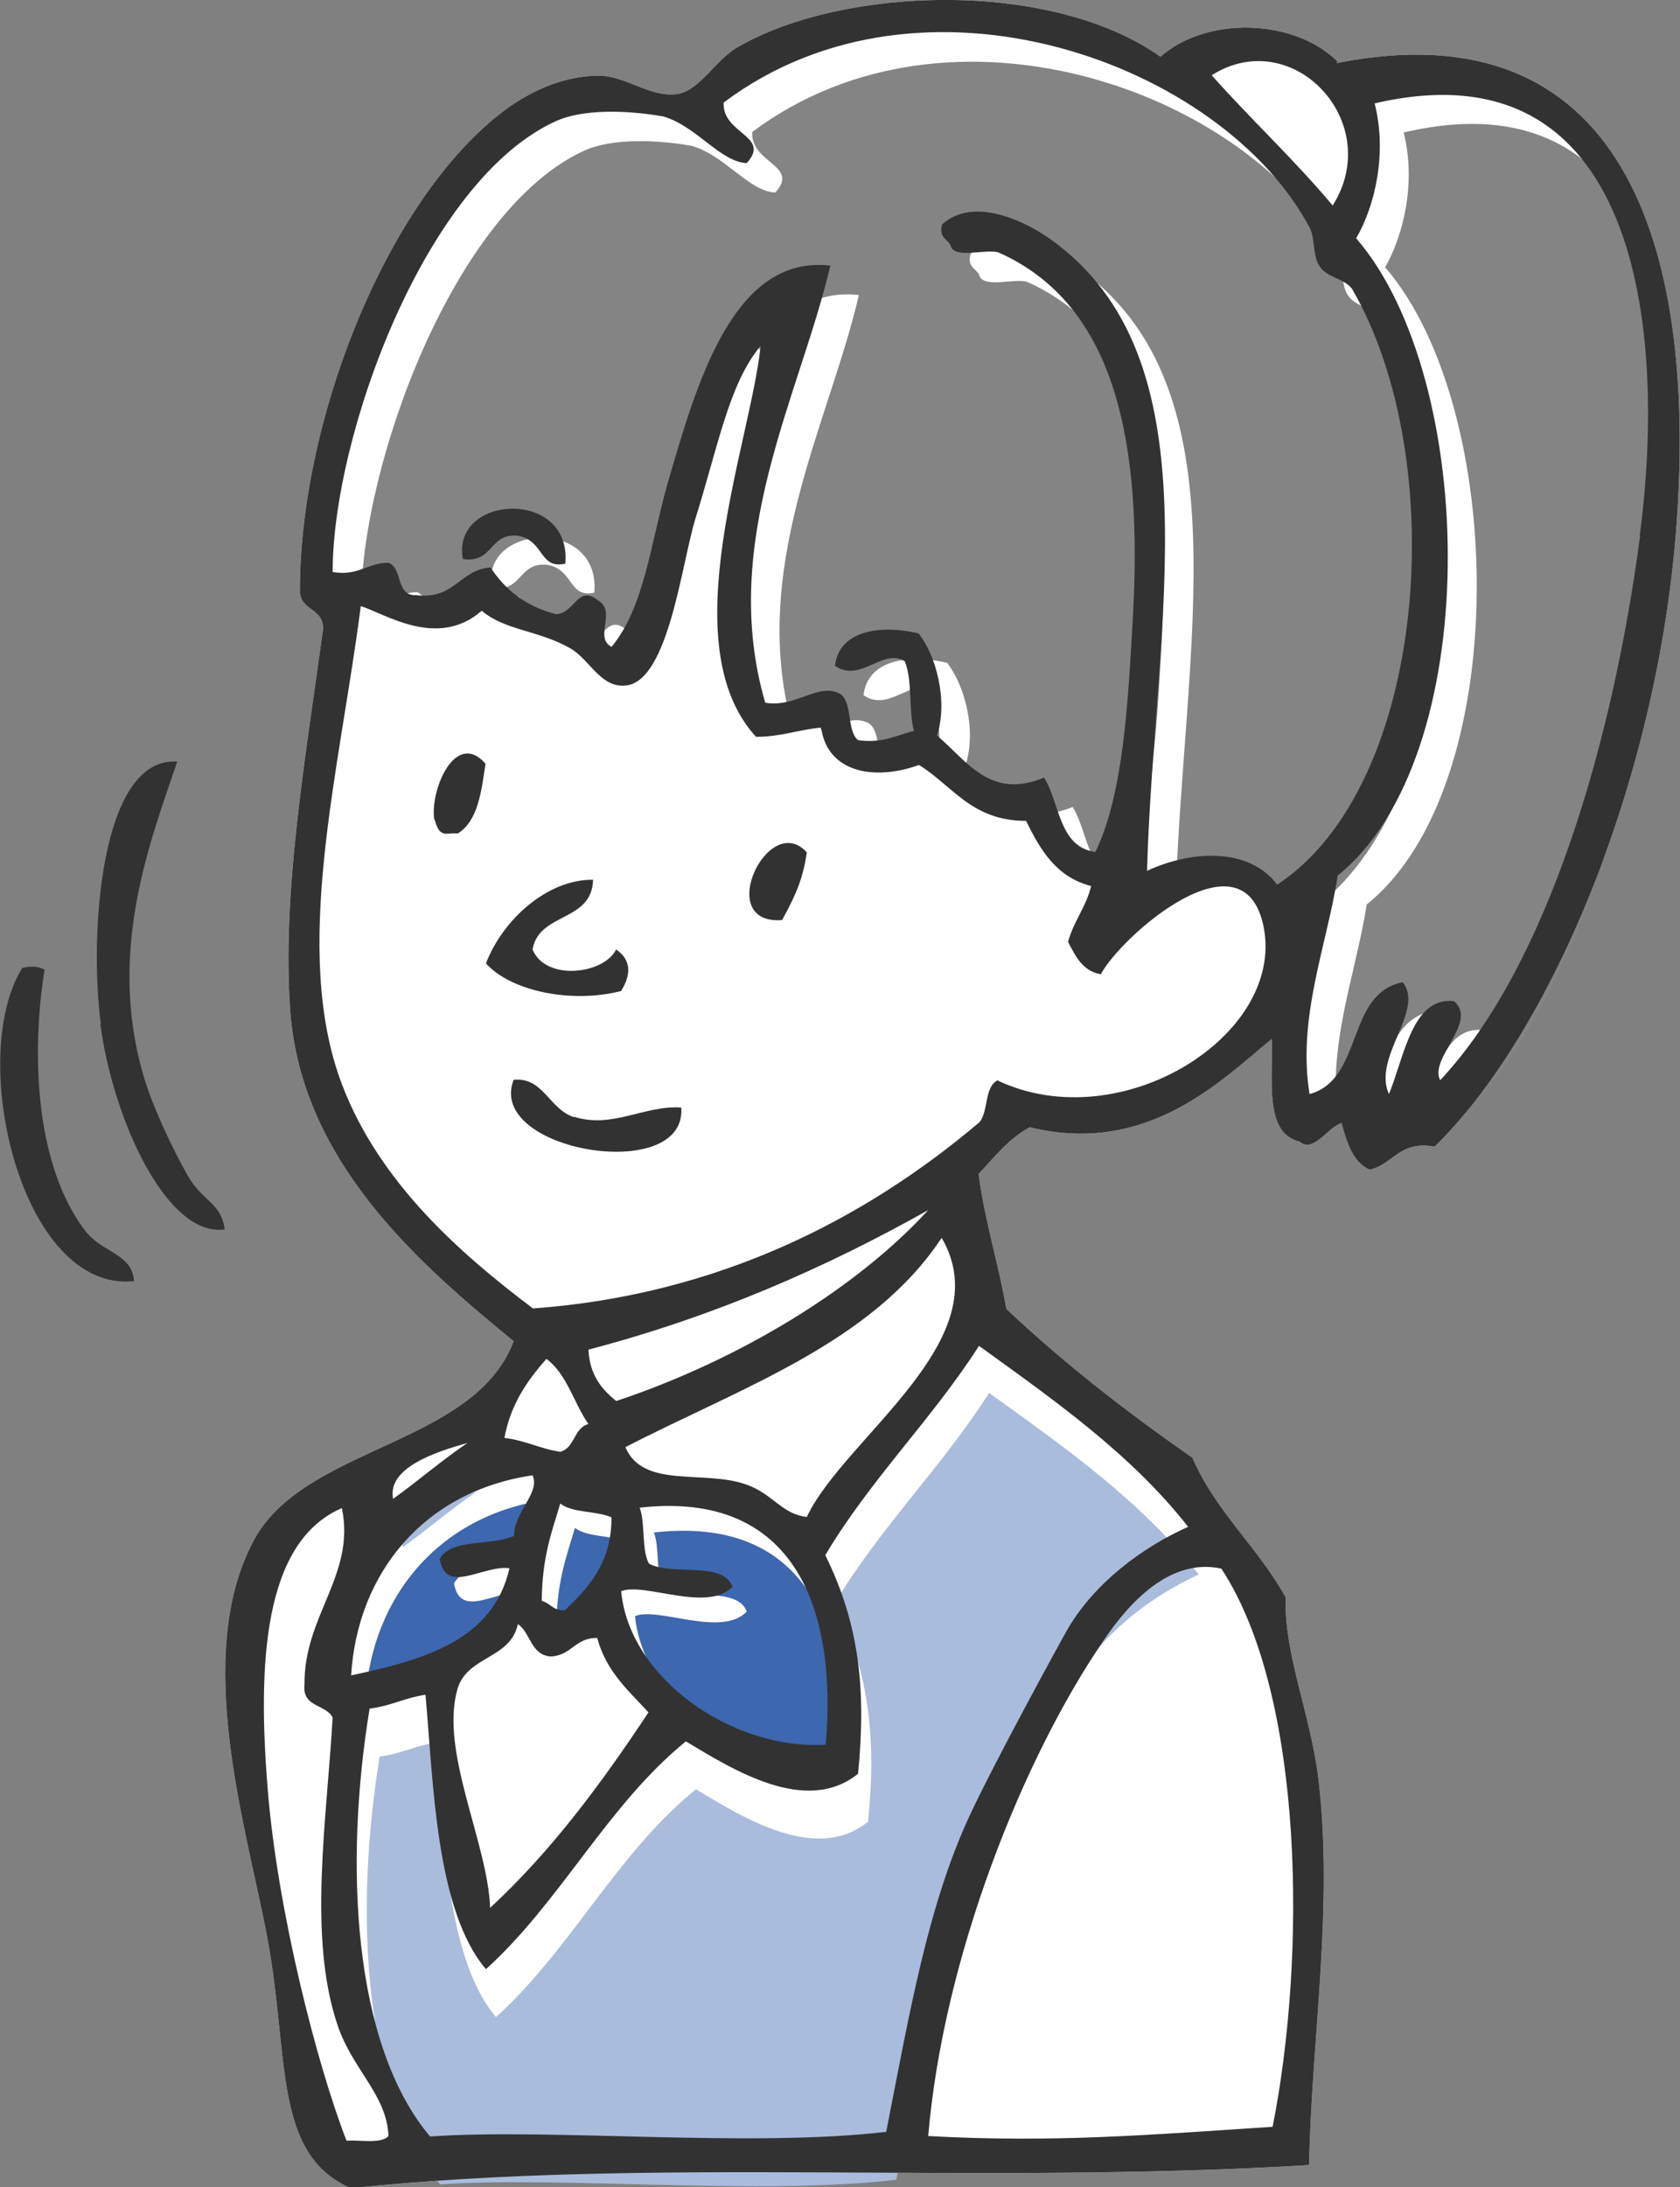
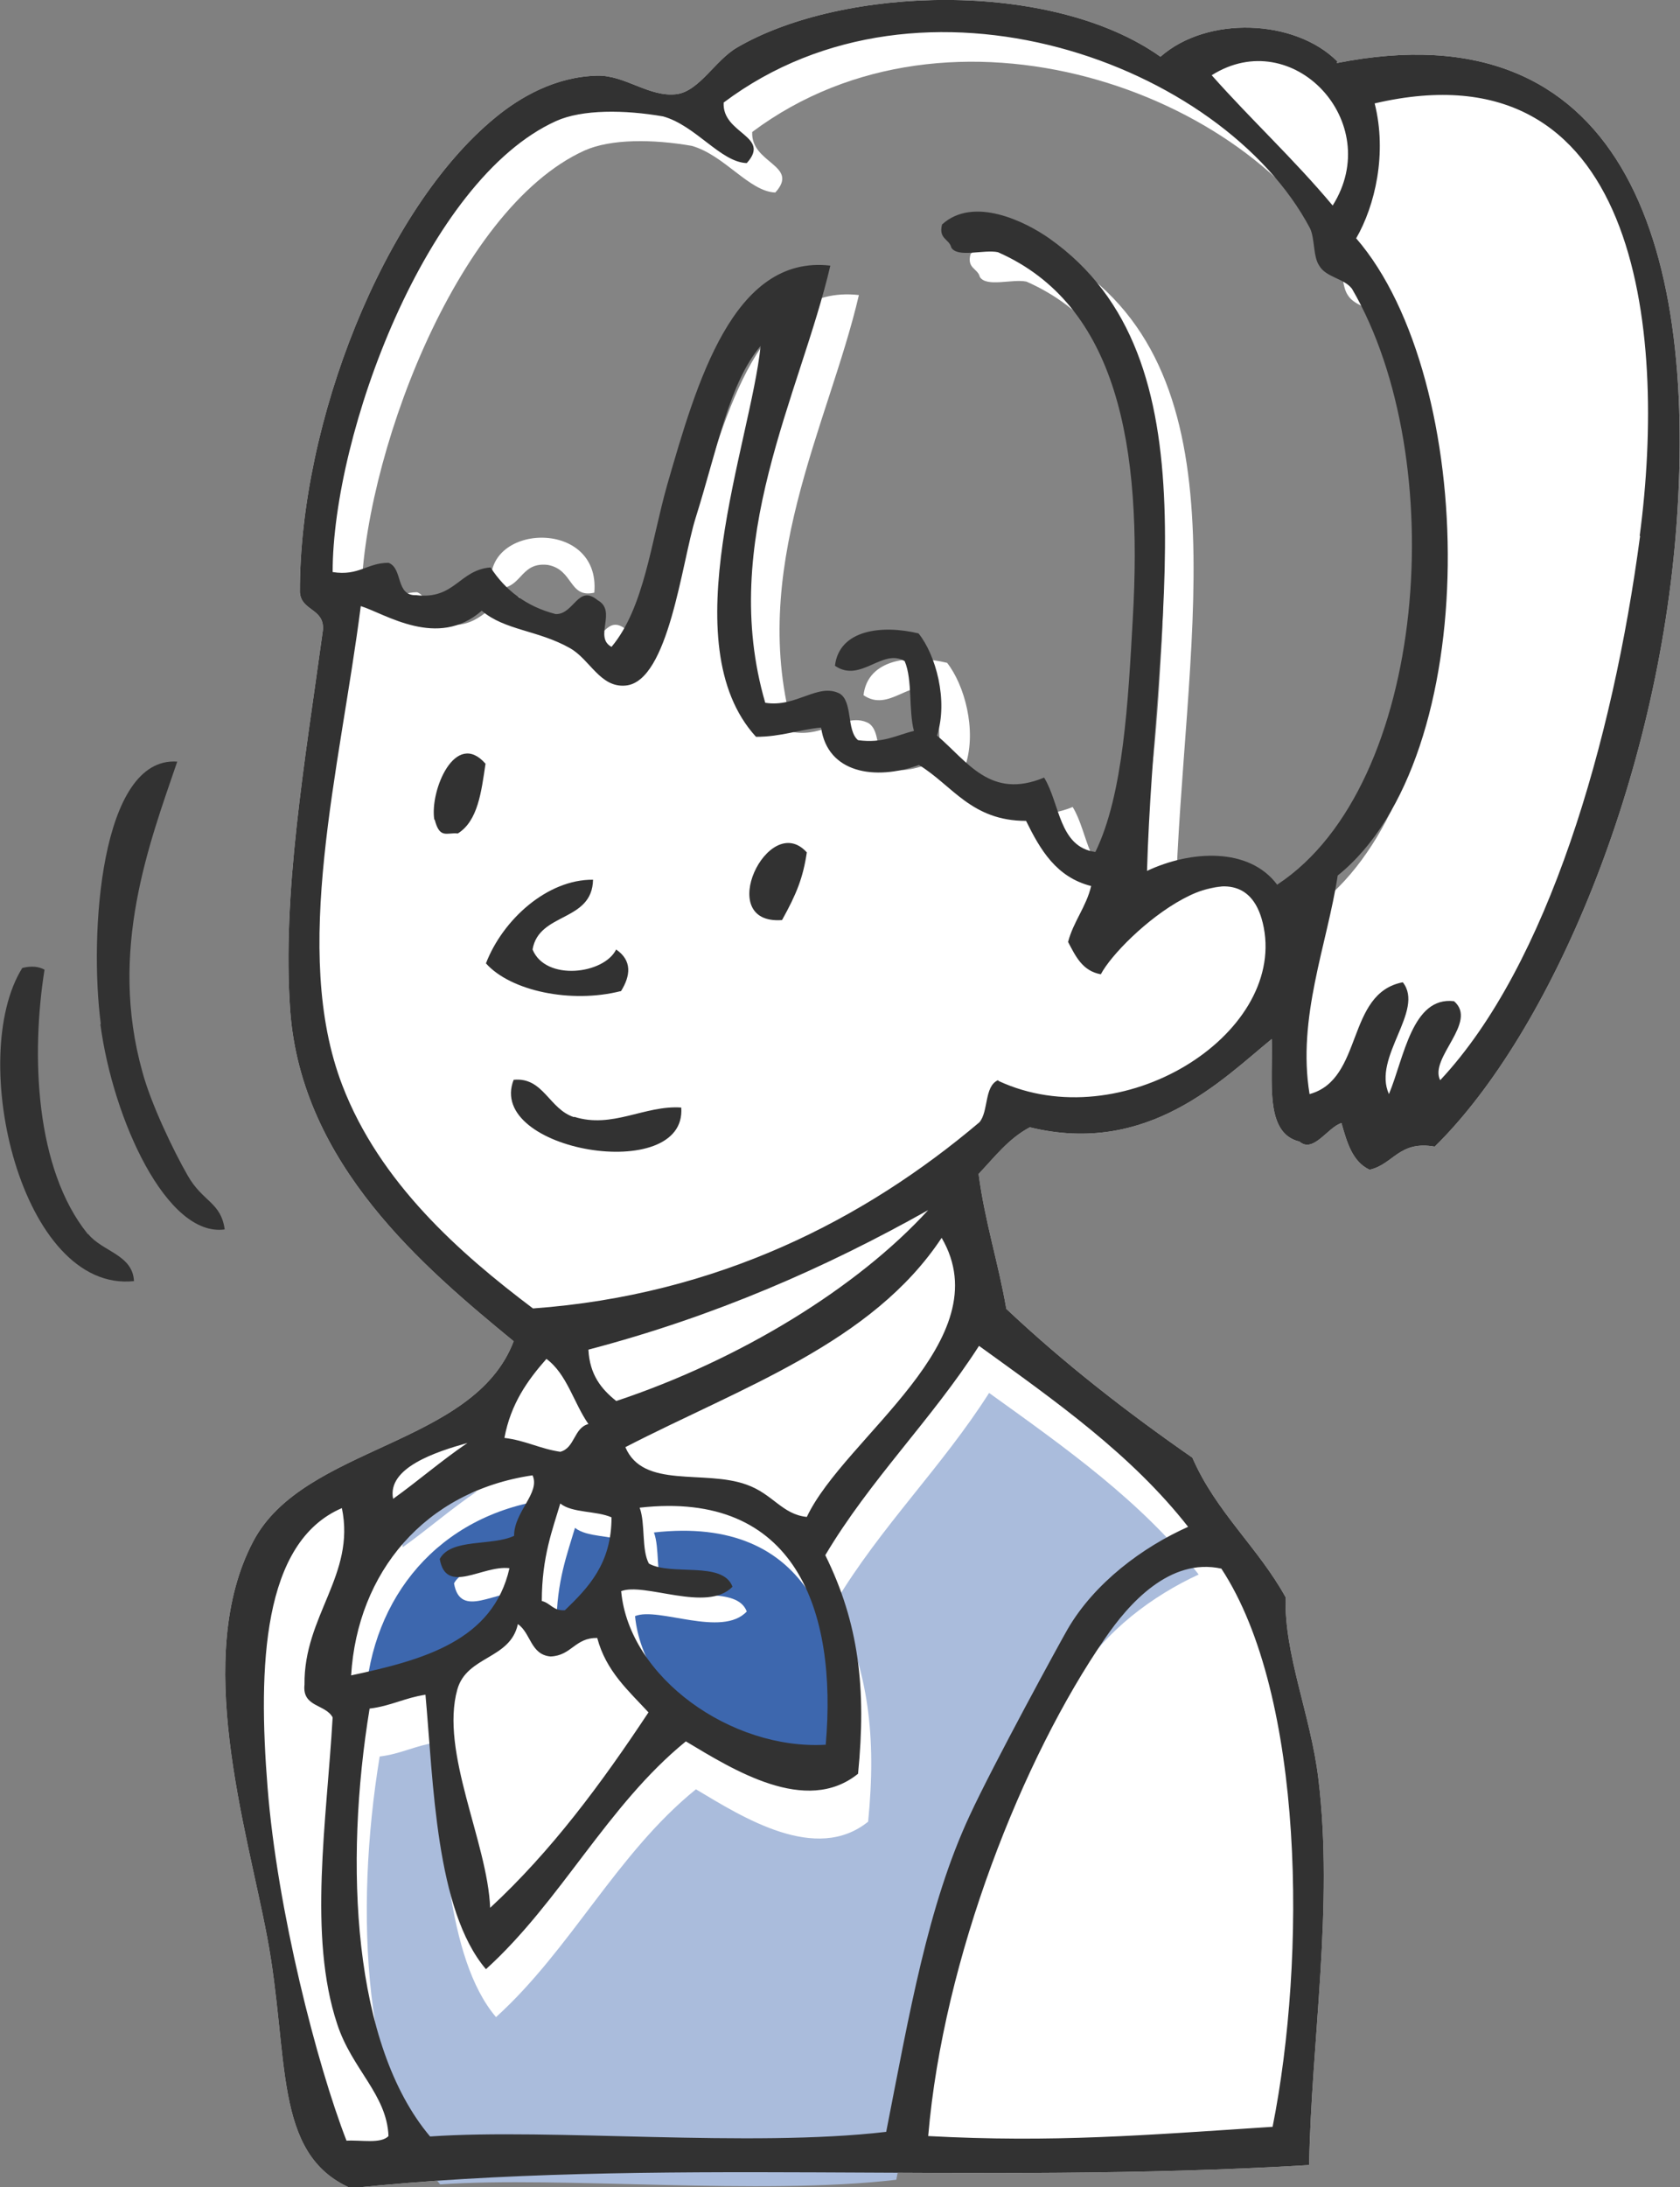
<svg xmlns="http://www.w3.org/2000/svg" id="_レイヤー_2" data-name="レイヤー 2" viewBox="0 0 40 52.04">
  <rect x="0" y="0" width="40" height="52.04" fill="#808080" stroke="none" />
  <defs>
    <style>
      .cls-1 {
        fill: #fff;
      }

      .cls-2 {
        fill: #848484;
      }

      .cls-3 {
        fill: #323232;
      }

      .cls-4 {
        fill: #3d67ae;
      }

      .cls-5 {
        fill: #aabcdc;
      }
    </style>
  </defs>
  <g id="_記事内の画像" data-name="記事内の画像">
    <g>
      <path class="cls-1" d="m31.84,1.46c-1.01-1.01-3.1-1.09-4.21-.11-2.59-1.84-7.56-1.69-10.08-.22-.52.3-.9,1.04-1.44,1.11-.65.08-1.22-.45-1.88-.44-1.01.02-1.86.52-2.44,1-2.65,2.17-4.66,7.25-4.65,11.29.03.45.58.38.55.89-.43,3.14-.98,6.29-.78,9.07.27,3.66,3.19,6.11,5.32,7.86-.95,2.5-5,2.48-6.2,4.76-1.45,2.74-.16,6.81.33,9.41.54,2.85.12,5.16,1.99,5.98,7.16-.75,14.8-.07,22.82-.55.05-2.94.59-6.15.22-9.19-.18-1.51-.82-2.96-.78-4.32-.66-1.19-1.66-2.03-2.22-3.32-1.57-1.09-3.06-2.25-4.43-3.54-.19-1.1-.51-2.07-.66-3.21.38-.4.71-.84,1.22-1.11,2.82.69,4.59-1.15,5.76-2.1.03,1.01-.18,2.24.66,2.44.33.29.68-.35,1-.44.13.46.26.92.67,1.11.57-.13.7-.7,1.55-.55,2.77-2.72,5.32-8.74,5.76-14.83.48-6.67-1.32-12.29-8.09-10.95Z" />
      <path class="cls-1" d="m26.3,38.98c-1.96,2.85-3.85,7.6-4.21,11.84,2.99.16,5.13-.02,8.2-.22.81-4.01.77-10.25-1.22-13.28-1.23-.27-2.21.85-2.77,1.66Z" />
      <path class="cls-1" d="m7.91,40.86c-.16-.32-.73-.23-.67-.78-.02-1.65,1.22-2.62.89-4.2-1.89.81-2.01,3.76-1.77,6.64.24,2.93,1.19,6.61,1.88,8.41.35-.02.81.07,1-.11-.04-.99-.87-1.59-1.22-2.66-.7-2.1-.25-4.85-.11-7.3Z" />
      <g>
-         <path class="cls-2" d="m33.42,3.15c.3,1.19,0,2.43-.44,3.21,2.9,3.35,3.06,12.35-.44,15.16-.25,1.64-.96,3.38-.67,5.2,1.28-.34.85-2.39,2.22-2.66.53.66-.73,1.78-.33,2.66.37-.87.55-2.33,1.55-2.21.58.51-.61,1.35-.33,1.88,2.56-2.72,4.12-8.05,4.76-12.95.66-4.96-.05-11.75-6.31-10.29Z" />
        <path class="cls-2" d="m32.87,7.57c-.19-.26-.61-.27-.78-.55-.15-.22-.11-.63-.22-.89-2.08-3.93-9.22-6.53-13.96-2.99-.04.75,1.14.79.55,1.44-.62-.02-1.21-.89-1.99-1.11-.92-.16-1.92-.17-2.55.11-3.1,1.4-5.31,7.46-5.32,10.73.61.1.82-.21,1.33-.22.35.13.16.8.66.77.92.11,1.02-.6,1.77-.66.35.54.85.92,1.55,1.11.43,0,.53-.72,1-.33.47.25-.1.88.33,1.11.78-.93.93-2.5,1.33-3.87.69-2.38,1.55-5.47,3.88-5.2-.72,3.09-2.67,6.56-1.55,10.4.74.12,1.25-.48,1.77-.22.33.19.16.87.44,1.11.59.08.91-.13,1.33-.22-.13-.49-.03-1.22-.22-1.66-.53-.32-1.05.53-1.66.11.1-.87,1.13-.98,1.99-.77.41.52.71,1.59.44,2.43.73.61,1.27,1.52,2.55,1,.38.62.35,1.65,1.22,1.77.66-1.38.78-3.59.89-5.53.24-4.14-.37-7.49-3.21-8.74-.34-.07-.95.14-1.11-.11-.05-.21-.32-.2-.22-.55.75-.68,1.98-.06,2.55.33,4.04,2.84,2.5,9.08,2.33,15.05,1.04-.49,2.43-.57,3.1.33,3.58-2.36,4.13-10.12,1.77-14.17Zm-19.83,5.87c-.71-.08-.59.66-1.33.55-.28-1.54,2.6-1.69,2.44.11-.61.14-.49-.55-1.11-.66Z" />
      </g>
-       <path class="cls-1" d="m26.19,23.15c-.43-.08-.6-.44-.78-.77.14-.49.43-.82.55-1.33-.83-.21-1.21-.86-1.55-1.55-1.29,0-1.75-.84-2.55-1.33-1.05.38-2.17.19-2.33-.89-.54.05-.95.23-1.55.22-2.02-2.2-.13-6.97.11-9.3-.75.89-1.02,2.38-1.55,4.1-.33,1.07-.64,3.88-1.66,3.98-.61.06-.85-.62-1.33-.89-.77-.42-1.56-.41-2.1-.89-1.05.92-2.3.07-2.88-.11-.51,3.91-1.67,8.2-.44,11.4.89,2.32,2.8,4,4.54,5.31,4.4-.31,7.91-2.11,10.63-4.43.22-.26.12-.84.44-1,2.93,1.34,6.81-1.09,6.31-3.65-.46-2.39-3.4.2-3.88,1.11Zm-15.29-3.32c-.26-.03-.44.14-.55-.33-.11-.69.5-2.15,1.22-1.33-.1.67-.19,1.36-.66,1.66Zm3.21,1.11c-.02,1.01-1.29.77-1.44,1.66.31.76,1.71.59,1.99,0,.38.25.35.62.11,1-1.18.3-2.63,0-3.21-.66.4-1.05,1.45-2.01,2.55-1.99Zm-1.88,4.76c.7-.07.84.69,1.44.89.91.29,1.68-.28,2.55-.22.14,1.84-4.66,1.04-3.99-.66Zm6.39-3.81c-1.64.12-.32-2.62.59-1.61-.09.61-.24.99-.59,1.61Z" />
-       <path class="cls-1" d="m22.42,29.46c-1.66,2.51-4.78,3.56-7.53,4.98.42,1,1.88.53,2.88.89.63.23.85.71,1.44.77.9-1.9,4.63-4.21,3.21-6.64Z" />
      <g>
        <path class="cls-5" d="m19.89,38.14c.79,1.62.98,3.17.78,5.2-1.24,1-2.98-.1-4.1-.77-1.88,1.52-2.98,3.81-4.76,5.42-1.2-1.41-1.25-4.46-1.44-6.53-.48.07-.83.27-1.33.33-.61,3.71-.4,8,1.44,10.18,2.88-.2,7.61.27,10.86-.11.55-2.79,1-5.38,1.99-7.53.56-1.2,2.14-4.11,2.33-4.43.64-1.09,1.79-1.94,2.88-2.44-1.36-1.74-3.18-3.02-4.99-4.32-1.12,1.76-2.58,3.18-3.66,4.98Z" />
        <path class="cls-5" d="m11.36,35.48c-.76.21-1.92.59-1.77,1.33.6-.43,1.15-.91,1.77-1.33Z" />
      </g>
      <path class="cls-1" d="m13.12,39.42c-.48-.04-.47-.57-.78-.77-.18.84-1.21.75-1.44,1.55-.43,1.49.72,3.64.78,5.2,1.46-1.35,2.65-2.96,3.77-4.65-.48-.52-1.01-.98-1.22-1.77-.53-.01-.61.43-1.11.44Z" />
      <path class="cls-1" d="m28.85,1.79c.94,1.06,1.97,2.01,2.88,3.1,1.25-1.98-.95-4.32-2.88-3.1Z" />
      <path class="cls-1" d="m14.01,33.89c-.35-.5-.51-1.19-1-1.55-.44.52-.85,1.07-1,1.88.49.06.85.26,1.33.33.35-.09.32-.57.67-.66Z" />
      <g>
        <path class="cls-4" d="m12.47,37.89c-.65-.08-1.51.65-1.66-.22.27-.5,1.24-.31,1.77-.55,0-.58.63-1.02.44-1.44-2.58.37-4.17,2.32-4.32,4.76,1.74-.37,3.38-.83,3.77-2.55Z" />
        <path class="cls-4" d="m20,42.1c.28-3.21-.72-6.06-4.43-5.64.14.38.04,1,.22,1.33.55.3,1.76-.06,1.99.55-.59.63-2.11-.12-2.66.11.2,2.05,2.62,3.78,4.87,3.65Z" />
        <path class="cls-4" d="m13.25,38.67c.21.05.28.24.55.22.56-.55,1.1-1.11,1.11-2.21-.36-.16-.93-.1-1.22-.33-.18.61-.44,1.28-.44,2.32Z" />
      </g>
-       <path class="cls-1" d="m14.67,33.33c2.94-.98,5.73-2.69,7.42-4.54-2.43,1.37-5.07,2.53-8.09,3.32.03.6.32.94.66,1.22Z" />
      <path class="cls-3" d="m31.84,1.46c-1.01-1.01-3.1-1.09-4.21-.11-2.59-1.84-7.56-1.69-10.08-.22-.52.3-.9,1.04-1.44,1.11-.65.08-1.22-.45-1.88-.44-1.01.02-1.86.52-2.44,1-2.65,2.17-4.66,7.25-4.65,11.29.03.45.58.38.55.89-.43,3.14-.98,6.29-.78,9.07.27,3.66,3.19,6.11,5.32,7.86-.95,2.5-5,2.48-6.2,4.76-1.45,2.74-.16,6.81.33,9.41.54,2.85.12,5.16,1.99,5.98,7.16-.75,14.8-.07,22.82-.55.05-2.94.59-6.15.22-9.19-.18-1.51-.82-2.96-.78-4.32-.66-1.19-1.66-2.03-2.22-3.32-1.57-1.09-3.06-2.25-4.43-3.54-.19-1.1-.51-2.07-.66-3.21.38-.4.71-.84,1.22-1.11,2.82.69,4.59-1.15,5.76-2.1.03,1.01-.18,2.24.66,2.44.33.29.68-.35,1-.44.13.46.26.92.67,1.11.57-.13.7-.7,1.55-.55,2.77-2.72,5.32-8.74,5.76-14.83.48-6.67-1.32-12.29-8.09-10.95Zm-.11,3.43c-.91-1.09-1.94-2.04-2.88-3.1,1.93-1.22,4.13,1.12,2.88,3.1Zm-18.72,27.44c.49.36.65,1.05,1,1.55-.35.09-.32.57-.67.66-.48-.07-.83-.27-1.33-.33.15-.81.55-1.37,1-1.88Zm1.77,5.53c.55-.23,2.06.52,2.66-.11-.23-.62-1.45-.25-1.99-.55-.18-.33-.08-.95-.22-1.33,3.71-.42,4.71,2.44,4.43,5.64-2.25.13-4.68-1.6-4.87-3.65Zm.66,2.88c-1.12,1.69-2.31,3.3-3.77,4.65-.06-1.56-1.2-3.71-.78-5.2.23-.8,1.26-.71,1.44-1.55.31.21.3.73.78.77.5-.02.58-.45,1.11-.44.21.79.74,1.25,1.22,1.77Zm2.33-5.42c-1-.36-2.46.11-2.88-.89,2.75-1.42,5.87-2.47,7.53-4.98,1.42,2.43-2.31,4.74-3.21,6.64-.59-.06-.81-.55-1.44-.77Zm-3.1-1.99c-.35-.28-.63-.62-.66-1.22,3.01-.79,5.65-1.95,8.09-3.32-1.69,1.85-4.48,3.56-7.42,4.54Zm-.11,2.77c0,1.1-.55,1.67-1.11,2.21-.28.02-.34-.17-.55-.22,0-1.05.26-1.71.44-2.32.28.23.86.17,1.22.33Zm-3.43-1.77c-.62.42-1.17.9-1.77,1.33-.15-.74,1.02-1.12,1.77-1.33Zm1.55.77c.19.42-.44.86-.44,1.44-.53.25-1.5.05-1.77.55.15.87,1.02.14,1.66.22-.39,1.72-2.03,2.18-3.77,2.55.15-2.44,1.74-4.38,4.32-4.76Zm-4.43,15.83c-.7-1.8-1.65-5.48-1.88-8.41-.23-2.88-.12-5.83,1.77-6.64.33,1.59-.91,2.56-.89,4.2-.06.54.5.46.67.78-.14,2.45-.59,5.2.11,7.3.35,1.07,1.18,1.67,1.22,2.66-.18.19-.65.09-1,.11Zm20.83-13.61c1.99,3.03,2.02,9.27,1.22,13.28-3.07.2-5.21.38-8.2.22.36-4.24,2.25-9,4.21-11.84.56-.82,1.54-1.93,2.77-1.66Zm-.78-1c-1.1.49-2.24,1.34-2.88,2.44-.18.31-1.77,3.22-2.33,4.43-1,2.14-1.44,4.73-1.99,7.53-3.25.38-7.97-.09-10.86.11-1.84-2.18-2.05-6.47-1.44-10.18.5-.06.85-.26,1.33-.33.19,2.07.24,5.12,1.44,6.53,1.78-1.61,2.89-3.9,4.76-5.42,1.12.67,2.86,1.77,4.1.77.2-2.03.02-3.58-.78-5.2,1.07-1.8,2.53-3.22,3.66-4.98,1.8,1.3,3.63,2.58,4.99,4.32Zm-4.54-10.62c-.33.15-.22.74-.44,1-2.73,2.31-6.23,4.11-10.63,4.43-1.74-1.31-3.65-2.99-4.54-5.31-1.23-3.2-.06-7.49.44-11.4.58.18,1.83,1.03,2.88.11.55.47,1.34.46,2.1.89.48.27.72.95,1.33.89,1.02-.1,1.33-2.92,1.66-3.98.54-1.72.8-3.21,1.55-4.1-.24,2.32-2.13,7.09-.11,9.3.6,0,1.01-.17,1.55-.22.15,1.08,1.28,1.27,2.33.89.8.49,1.25,1.33,2.55,1.33.34.69.72,1.34,1.55,1.55-.12.5-.42.84-.55,1.33.18.34.34.69.78.77.48-.91,3.42-3.49,3.88-1.11.49,2.57-3.39,5-6.31,3.65Zm6.65-4.65c-.67-.9-2.06-.82-3.1-.33.17-5.97,1.71-12.21-2.33-15.05-.57-.4-1.8-1.01-2.55-.33-.09.35.17.34.22.55.15.25.77.04,1.11.11,2.84,1.25,3.45,4.6,3.21,8.74-.11,1.94-.22,4.16-.89,5.53-.87-.12-.84-1.15-1.22-1.77-1.28.53-1.82-.38-2.55-1,.27-.84-.03-1.92-.44-2.43-.87-.21-1.89-.09-1.99.77.61.42,1.13-.43,1.66-.11.19.44.09,1.17.22,1.66-.42.1-.73.3-1.33.22-.28-.23-.12-.92-.44-1.11-.52-.26-1.03.34-1.77.22-1.12-3.84.83-7.32,1.55-10.4-2.32-.27-3.19,2.82-3.88,5.2-.39,1.37-.55,2.94-1.33,3.87-.43-.23.14-.85-.33-1.11-.47-.39-.56.34-1,.33-.7-.18-1.2-.57-1.55-1.11-.75.06-.85.77-1.77.66-.5.02-.31-.64-.66-.77-.51,0-.71.32-1.33.22,0-3.27,2.22-9.33,5.32-10.73.62-.28,1.63-.27,2.55-.11.78.22,1.37,1.09,1.99,1.11.59-.65-.59-.69-.55-1.44,4.73-3.55,11.88-.94,13.96,2.99.12.25.07.67.22.89.16.28.59.3.78.55,2.36,4.05,1.81,11.81-1.77,14.17Zm8.64-8.3c-.65,4.9-2.2,10.22-4.76,12.95-.27-.53.91-1.38.33-1.88-1-.12-1.19,1.35-1.55,2.21-.4-.88.86-1.99.33-2.66-1.36.26-.93,2.31-2.22,2.66-.3-1.82.42-3.56.67-5.2,3.5-2.81,3.34-11.81.44-15.16.45-.78.74-2.02.44-3.21,6.26-1.46,6.97,5.33,6.31,10.29Z" />
-       <path class="cls-3" d="m11.02,13.3c.74.11.62-.64,1.33-.55.61.12.49.8,1.11.66.16-1.8-2.72-1.65-2.44-.11Z" />
      <path class="cls-3" d="m2.39,24.37c.3,2.26,1.58,5.07,2.96,4.88-.09-.65-.52-.65-.88-1.28-.35-.61-.88-1.72-1.08-2.47-.81-2.89.16-5.42.83-7.38-1.83-.13-2.1,4.11-1.82,6.24Z" />
      <path class="cls-3" d="m10.35,19.5c.12.47.29.3.55.33.48-.3.56-.99.66-1.66-.72-.82-1.33.64-1.22,1.33Z" />
      <path class="cls-3" d="m2.09,29.36c-1.26-1.56-1.35-4.28-1.03-6.29-.13-.07-.3-.1-.53-.04-1.33,2.13-.02,7.73,2.66,7.45-.03-.63-.75-.7-1.09-1.12Z" />
      <path class="cls-3" d="m18.62,21.89c.35-.63.5-1.01.59-1.61-.91-1.01-2.23,1.73-.59,1.61Z" />
      <path class="cls-3" d="m14.78,23.59c.24-.38.27-.74-.11-1-.29.59-1.68.76-1.99,0,.15-.89,1.42-.65,1.44-1.66-1.09-.01-2.15.95-2.55,1.99.59.66,2.03.96,3.21.66Z" />
      <path class="cls-3" d="m13.67,26.58c-.6-.19-.73-.96-1.44-.89-.67,1.7,4.13,2.5,3.99.66-.87-.06-1.64.51-2.55.22Z" />
    </g>
  </g>
</svg>